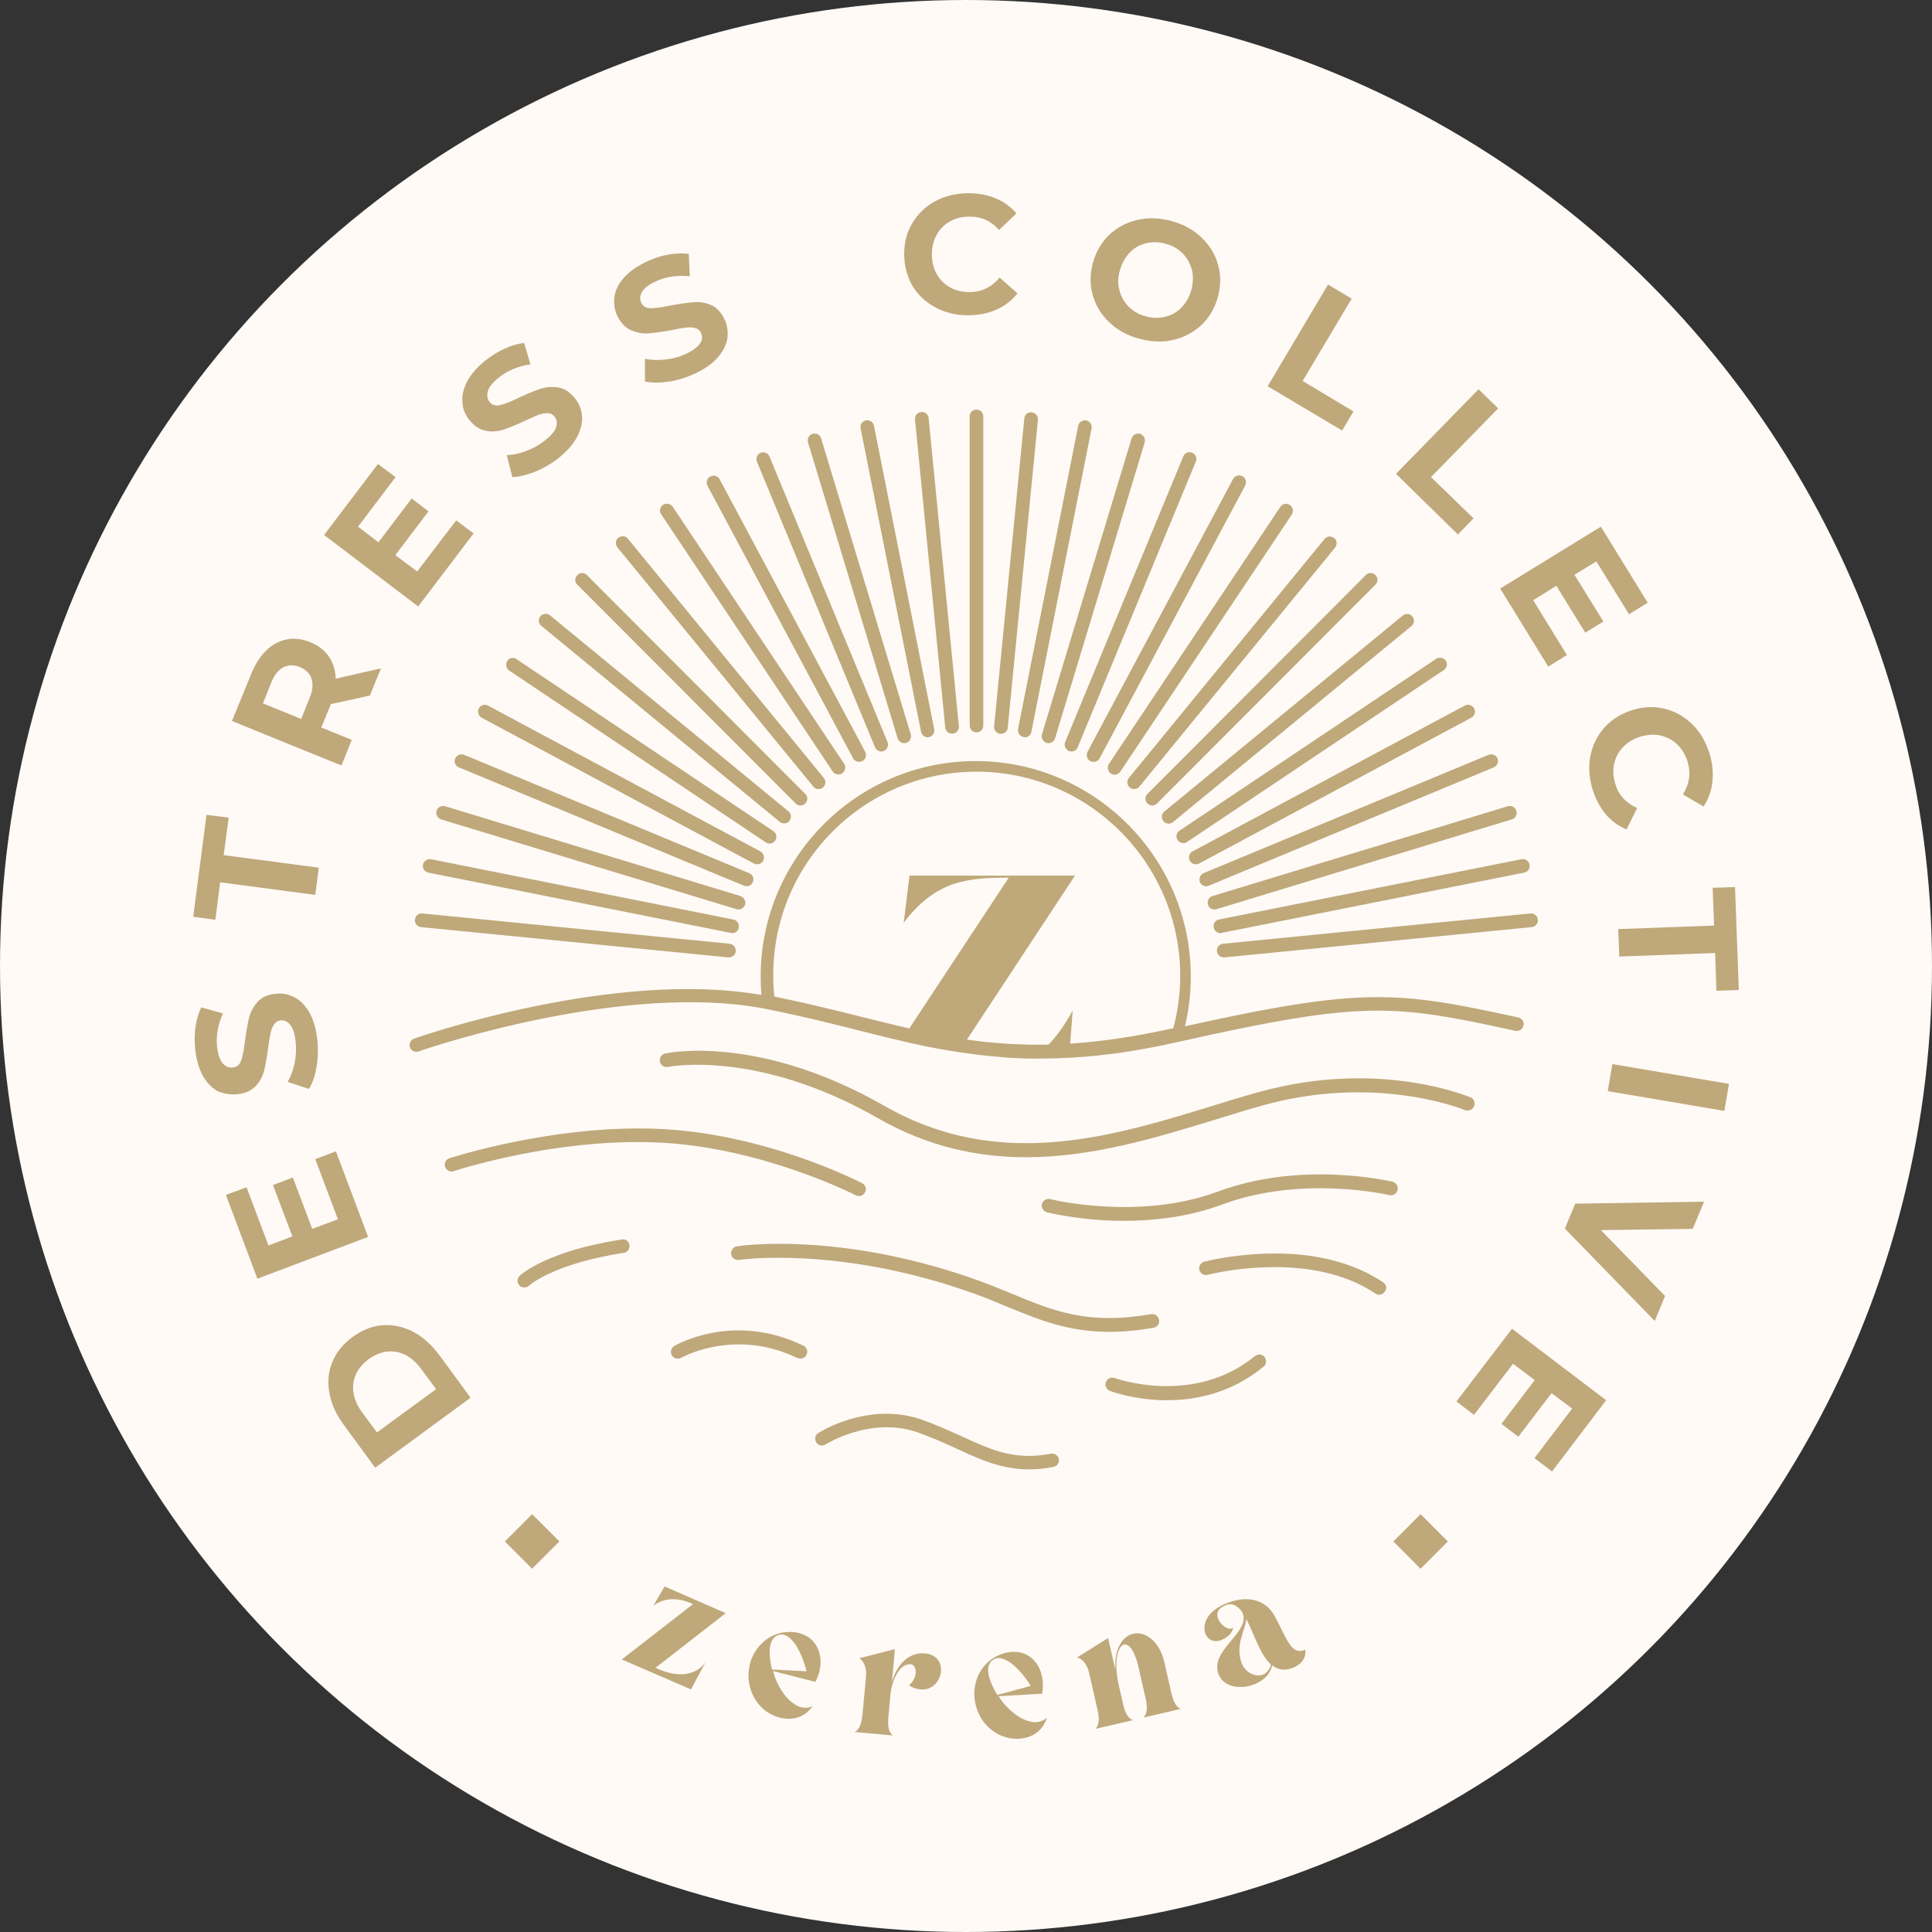
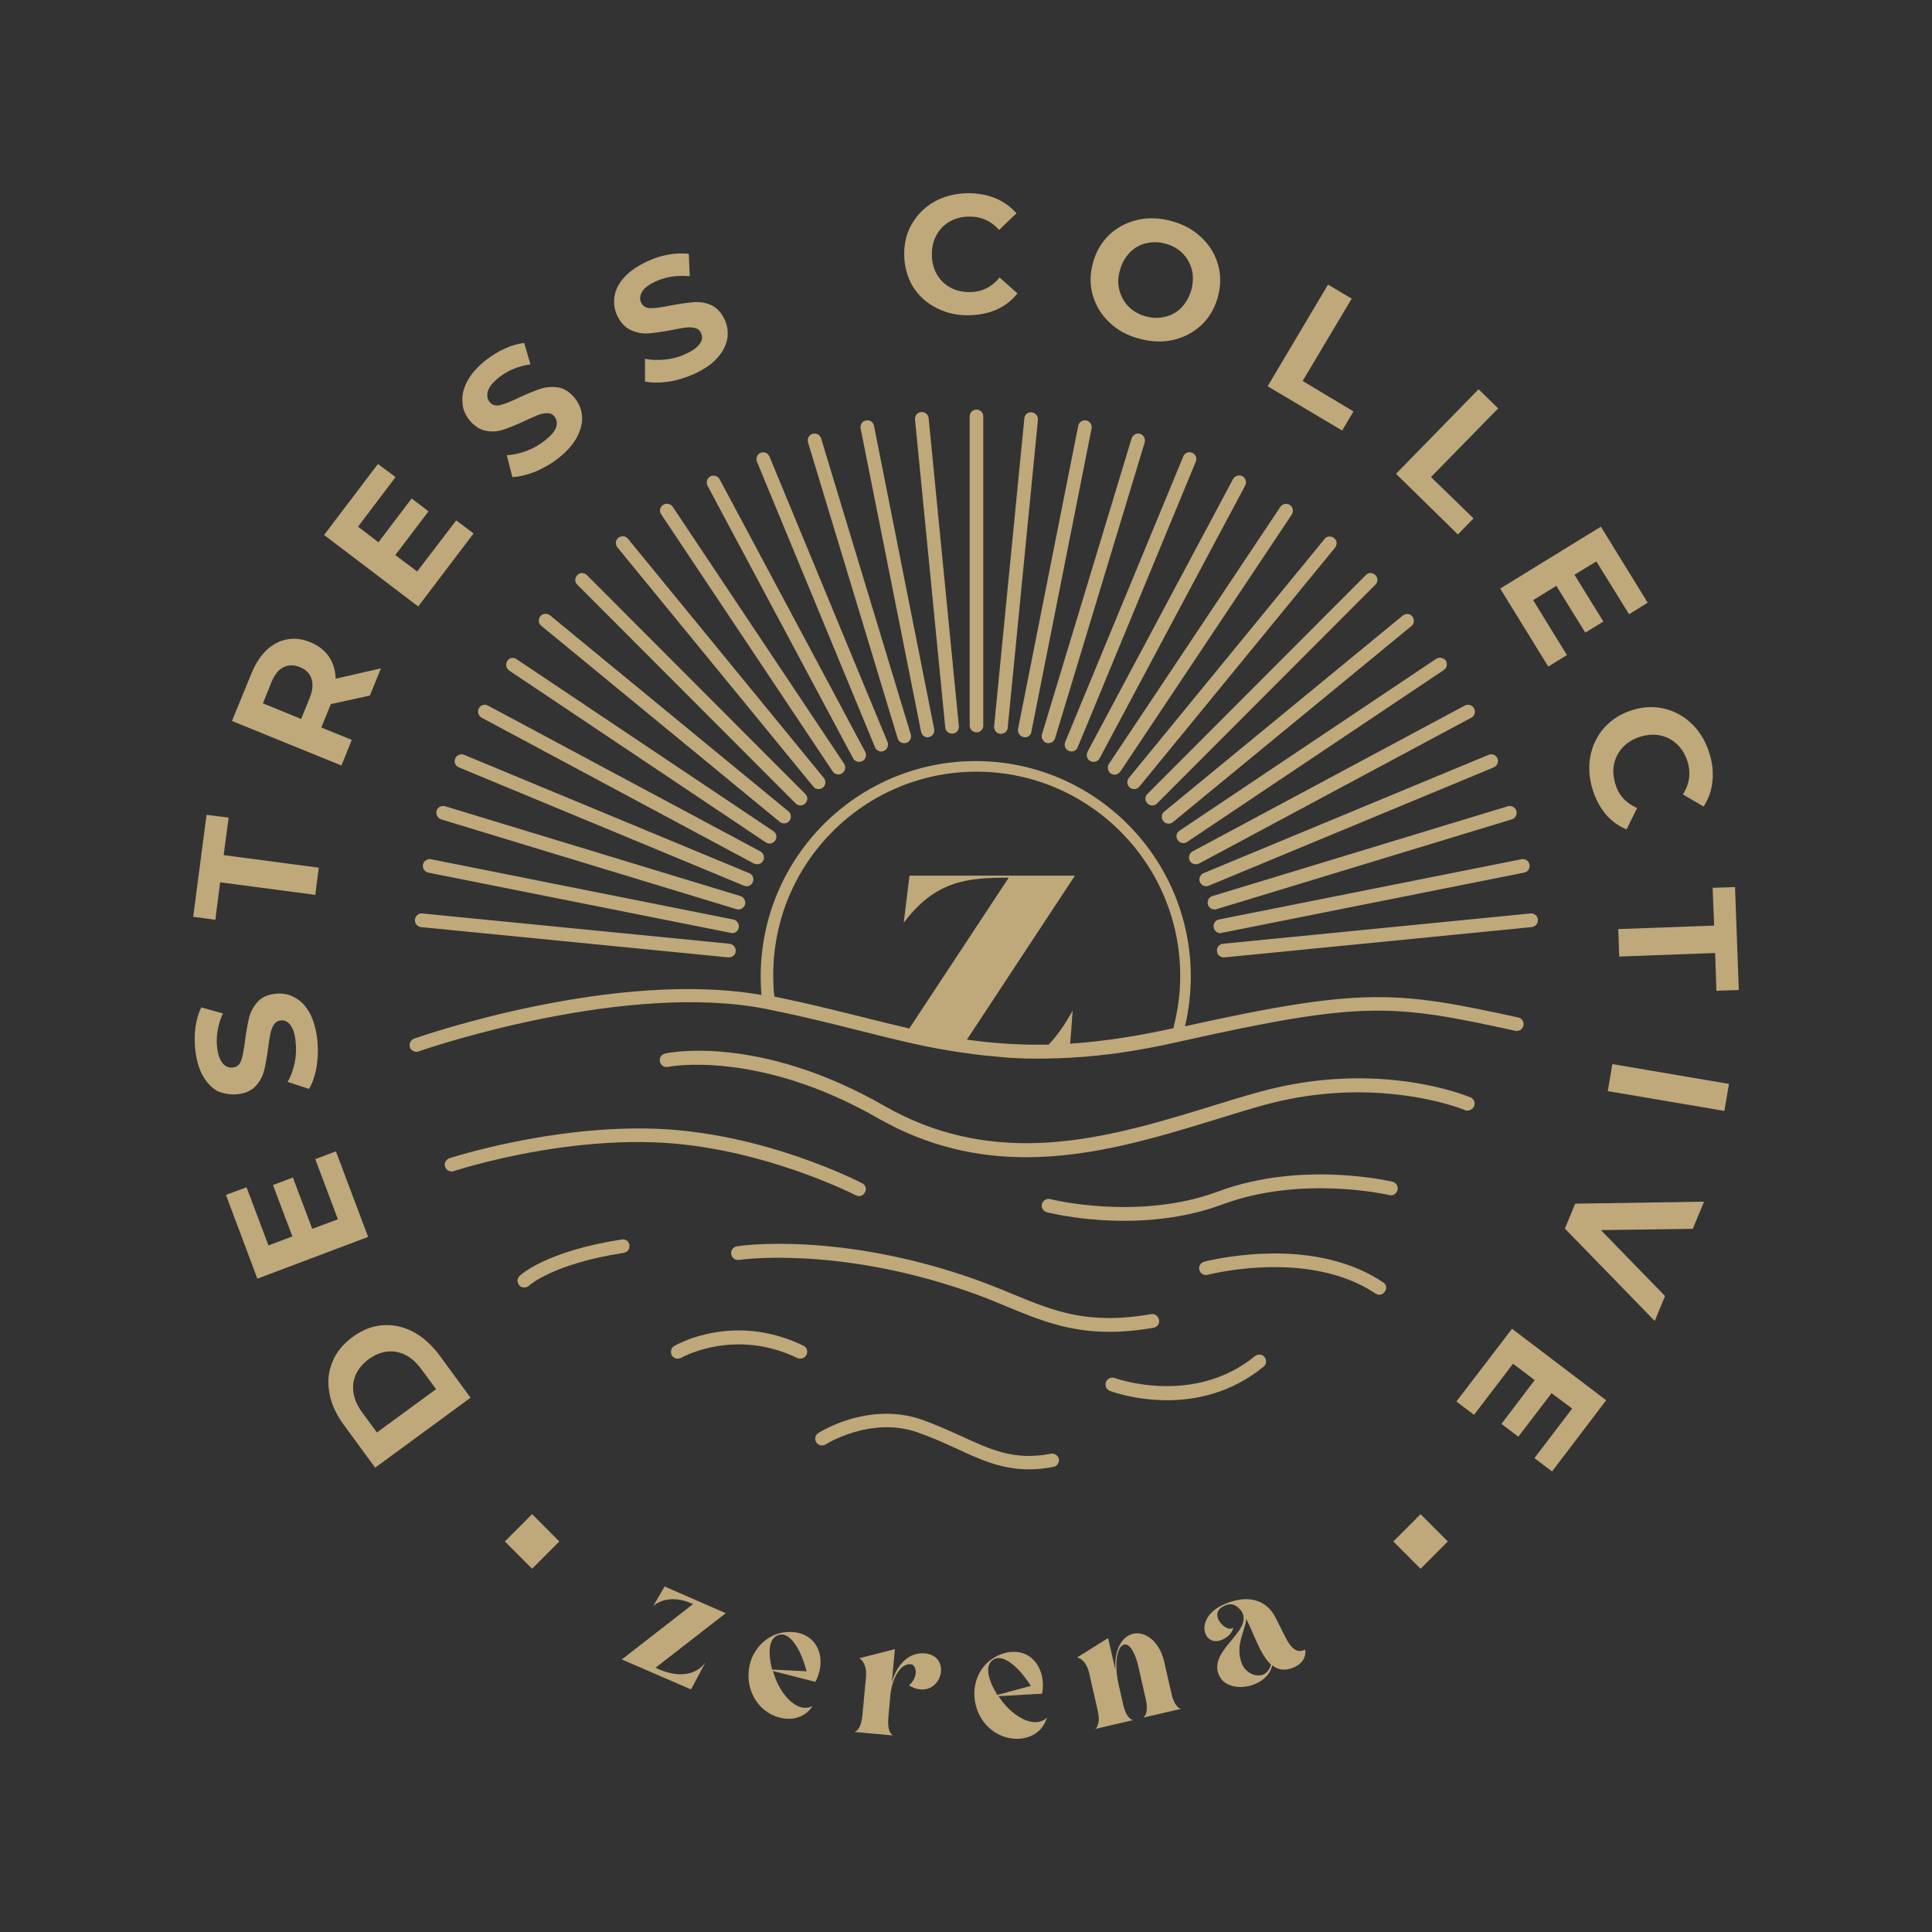
<svg xmlns="http://www.w3.org/2000/svg" width="150px" height="150px" viewBox="0 0 150 150">
  <rect x="0" y="0" width="150" height="150" fill="#333333" stroke="none" />
  <title>Group Copy</title>
  <g id="Home" stroke="none" stroke-width="1" fill="none" fill-rule="evenodd">
    <g id="Group-Copy">
-       <circle id="Oval" fill="#FFFAF6" cx="75" cy="75" r="75" />
      <g id="Group-9" transform="translate(15, 15)" fill="#BFA87A">
        <path d="M95.294,102.561 L97.409,104.68 L95.294,106.8 L93.179,104.68 L95.294,102.561 Z M26.313,102.558 L28.428,104.678 L26.313,106.797 L24.198,104.678 L26.313,102.558 Z M48.656,96.186 C49.347,95.778 52.804,93.916 56.571,95.221 C57.725,95.633 58.702,96.083 59.66,96.514 C61.967,97.572 63.786,98.415 66.582,97.866 C66.855,97.807 67.149,98.003 67.207,98.258 C67.266,98.552 67.09,98.826 66.797,98.885 C66.132,99.022 65.487,99.081 64.9,99.081 C62.75,99.081 61.088,98.317 59.23,97.455 C58.292,97.024 57.334,96.593 56.219,96.201 C52.583,94.947 49.141,97.122 49.102,97.141 C48.868,97.298 48.535,97.239 48.379,96.984 C48.222,96.749 48.281,96.416 48.535,96.26 C48.542,96.255 48.556,96.247 48.576,96.234 Z M82.438,90.284 C82.673,90.108 83.005,90.128 83.181,90.363 C83.357,90.598 83.338,90.931 83.103,91.107 C80.601,93.164 77.844,93.713 75.615,93.713 C73.151,93.713 71.313,93.047 71.176,92.988 C70.903,92.89 70.766,92.577 70.864,92.302 C70.961,92.028 71.274,91.891 71.548,91.989 C71.607,92.008 77.648,94.203 82.438,90.284 Z M37.351,89.501 C37.547,89.383 41.985,86.856 47.382,89.481 C47.636,89.599 47.753,89.932 47.616,90.187 C47.538,90.363 47.343,90.48 47.147,90.48 C47.069,90.48 46.991,90.461 46.912,90.441 C42.658,88.378 38.996,89.877 38.092,90.313 L37.992,90.362 C37.921,90.398 37.883,90.42 37.879,90.422 C37.625,90.559 37.312,90.48 37.156,90.226 C37.019,89.971 37.097,89.658 37.351,89.501 Z M42.22,81.763 C42.533,81.704 49.982,80.646 60.266,84.172 C61.498,84.603 62.574,85.034 63.61,85.465 C66.875,86.817 69.475,87.875 74.363,87.032 C74.657,86.974 74.93,87.17 74.989,87.483 C75.048,87.757 74.852,88.032 74.559,88.09 C73.288,88.306 72.174,88.404 71.137,88.404 C67.95,88.404 65.702,87.483 63.219,86.464 C62.202,86.033 61.146,85.602 59.934,85.191 C49.884,81.743 42.455,82.801 42.376,82.82 C42.083,82.86 41.809,82.664 41.77,82.37 C41.731,82.076 41.927,81.802 42.22,81.763 Z M83.299,82.331 C86.935,82.213 90.064,82.997 92.39,84.564 C92.645,84.721 92.703,85.054 92.508,85.289 C92.41,85.446 92.254,85.524 92.078,85.524 C91.98,85.524 91.882,85.485 91.784,85.426 C86.831,82.105 79.573,83.777 78.825,83.961 L78.772,83.974 L78.772,83.974 L78.763,83.976 C78.489,84.055 78.196,83.878 78.117,83.604 C78.039,83.33 78.215,83.036 78.489,82.958 C78.587,82.938 80.581,82.409 83.299,82.331 Z M33.265,81.234 C33.558,81.175 33.832,81.371 33.871,81.665 C33.91,81.958 33.715,82.233 33.422,82.272 C27.947,83.114 26.089,84.799 26.07,84.819 C25.972,84.917 25.855,84.956 25.718,84.956 C25.562,84.956 25.425,84.917 25.327,84.799 C25.131,84.584 25.131,84.251 25.347,84.055 C25.425,83.976 27.419,82.135 33.265,81.234 Z M79.564,77.511 C86.036,75.102 92.821,76.689 93.114,76.747 C93.407,76.826 93.564,77.1 93.505,77.394 C93.427,77.688 93.153,77.864 92.86,77.786 C92.781,77.766 86.075,76.218 79.916,78.51 C77.277,79.49 74.579,79.784 72.271,79.784 C70.286,79.784 68.604,79.563 67.529,79.375 L67.209,79.317 C66.663,79.214 66.329,79.131 66.269,79.118 C65.995,79.039 65.819,78.746 65.897,78.471 C65.976,78.197 66.269,78.021 66.543,78.099 C66.621,78.119 73.405,79.803 79.564,77.511 Z M19.891,74.925 C19.97,74.906 27.751,72.359 35.846,72.633 C44.273,72.927 51.624,76.708 51.937,76.865 C52.211,77.002 52.309,77.335 52.152,77.57 C52.055,77.766 51.879,77.864 51.683,77.864 C51.605,77.864 51.527,77.844 51.448,77.805 C51.37,77.766 43.999,73.985 35.807,73.691 C30.792,73.505 25.895,74.447 22.967,75.166 L22.543,75.272 C21.249,75.6 20.419,75.863 20.254,75.915 L20.224,75.925 C19.95,76.022 19.657,75.866 19.559,75.591 C19.461,75.317 19.618,75.023 19.891,74.925 Z M36.648,66.795 C36.941,66.717 43.98,65.306 53.677,70.87 C61.552,75.371 69.334,73.767 76.382,71.693 L77.148,71.465 L77.148,71.465 L77.908,71.235 C78.287,71.12 78.663,71.004 79.036,70.89 C80.346,70.478 81.578,70.106 82.79,69.773 C92.019,67.226 98.882,70.087 99.175,70.204 C99.429,70.302 99.566,70.615 99.449,70.89 C99.331,71.144 99.038,71.282 98.764,71.203 C98.755,71.197 98.559,71.113 98.198,70.991 L97.984,70.92 C95.96,70.264 90.196,68.845 83.084,70.811 C81.871,71.144 80.64,71.536 79.349,71.928 C74.755,73.339 69.808,74.847 64.666,74.847 C60.912,74.847 57.06,74.044 53.15,71.81 C43.823,66.462 36.921,67.814 36.863,67.834 C36.569,67.892 36.296,67.716 36.237,67.422 C36.178,67.128 36.354,66.854 36.648,66.795 Z M60.755,44.09 C69.964,44.09 77.453,51.593 77.453,60.82 C77.453,62.133 77.296,63.426 77.003,64.679 C90.885,61.604 93.505,61.956 102.87,63.994 C103.164,64.053 103.34,64.327 103.281,64.621 C103.222,64.915 102.929,65.091 102.655,65.032 C93.133,62.956 90.885,62.662 76.475,65.894 C74.774,66.286 73.19,66.56 71.704,66.776 C71.489,66.795 71.294,66.834 71.079,66.854 L71.079,66.854 L71.04,66.854 C70.922,66.867 70.809,66.88 70.699,66.893 L70.042,66.972 L69.984,66.972 C69.71,66.991 69.436,67.03 69.163,67.05 C68.752,67.07 68.361,67.109 67.97,67.128 C67.657,67.148 67.364,67.148 67.051,67.167 L67.051,67.167 L66.855,67.167 C66.425,67.187 65.995,67.187 65.585,67.187 L65.585,67.187 L64.607,67.187 C64.451,67.167 64.314,67.167 64.177,67.167 L64.177,67.167 L63.864,67.148 C63.708,67.148 63.571,67.128 63.434,67.128 C63.336,67.128 63.258,67.109 63.16,67.109 C63.004,67.089 62.828,67.089 62.671,67.07 C62.632,67.05 62.574,67.05 62.515,67.05 L62.515,67.05 L61.909,66.991 L61.87,66.991 C61.009,66.913 60.188,66.795 59.387,66.678 C58.37,66.521 57.373,66.345 56.376,66.129 C56.121,66.07 55.848,66.012 55.574,65.953 C55.339,65.894 55.124,65.855 54.909,65.796 C53.795,65.541 52.68,65.248 51.546,64.973 C51.507,64.954 51.448,64.954 51.409,64.934 C50.588,64.719 49.728,64.523 48.868,64.307 C47.479,63.974 46.013,63.641 44.449,63.328 C33.694,61.222 18.703,66.208 17.554,66.614 L17.499,66.634 L17.499,66.634 L17.487,66.639 C17.213,66.717 16.92,66.58 16.822,66.306 C16.744,66.031 16.88,65.737 17.154,65.639 C17.799,65.404 32.776,60.252 44.116,62.25 C44.077,61.78 44.058,61.29 44.058,60.82 C44.058,51.593 51.546,44.09 60.755,44.09 Z M60.814,44.913 C52.094,44.913 44.996,52.024 45.035,60.761 C45.035,61.271 45.055,61.8 45.114,62.309 L45.114,62.309 L45.114,62.368 C46.521,62.662 47.851,62.956 49.122,63.269 C49.474,63.347 49.826,63.445 50.178,63.524 L50.178,63.524 L51.84,63.935 C53.11,64.248 54.342,64.562 55.554,64.836 C55.554,64.856 55.574,64.856 55.594,64.856 L55.594,64.856 L63.317,53.141 C60.071,53.141 57.627,53.376 55.163,56.647 L55.163,56.647 L55.613,52.984 L68.459,52.984 L60.071,65.718 C60.54,65.777 61.009,65.835 61.479,65.894 C62.632,66.012 63.844,66.09 65.096,66.11 L65.096,66.11 L66.406,66.11 C67.051,65.444 67.657,64.582 68.283,63.465 L68.283,63.465 L68.087,66.031 C68.908,65.972 69.788,65.894 70.688,65.777 C71.02,65.737 71.372,65.698 71.724,65.639 C73.093,65.444 74.539,65.169 76.084,64.836 C76.104,64.797 76.123,64.758 76.123,64.719 C76.456,63.426 76.632,62.113 76.632,60.761 C76.632,52.024 69.534,44.913 60.814,44.913 Z M17.713,55.918 L17.799,55.922 L41.653,58.273 C41.946,58.313 42.142,58.567 42.122,58.861 C42.103,59.135 41.868,59.331 41.594,59.331 L41.594,59.331 L41.536,59.331 L17.682,56.98 C17.389,56.941 17.193,56.687 17.213,56.393 C17.252,56.099 17.506,55.883 17.799,55.922 Z M103.809,55.922 C104.102,55.883 104.376,56.099 104.395,56.393 C104.435,56.687 104.219,56.941 103.926,56.98 L103.926,56.98 L80.073,59.331 L80.014,59.331 C79.74,59.331 79.506,59.135 79.486,58.861 C79.447,58.567 79.662,58.293 79.955,58.273 L79.955,58.273 Z M103.125,51.71 C103.418,51.652 103.692,51.828 103.75,52.122 C103.809,52.416 103.633,52.69 103.34,52.749 L103.34,52.749 L79.838,57.431 C79.818,57.451 79.779,57.451 79.74,57.451 C79.506,57.451 79.291,57.274 79.232,57.02 C79.173,56.726 79.349,56.451 79.623,56.393 L79.623,56.393 Z M18.373,51.7 L18.464,51.71 L41.946,56.393 C42.22,56.451 42.415,56.726 42.357,57.02 C42.318,57.274 42.103,57.451 41.848,57.451 C41.829,57.451 41.79,57.431 41.751,57.431 L41.751,57.431 L18.249,52.749 C17.975,52.69 17.78,52.416 17.839,52.122 C17.897,51.848 18.19,51.652 18.464,51.71 Z M102.069,47.596 C102.342,47.518 102.636,47.675 102.733,47.949 C102.812,48.243 102.655,48.537 102.382,48.615 L102.382,48.615 L79.447,55.589 C79.388,55.609 79.349,55.609 79.291,55.609 C79.056,55.609 78.86,55.472 78.782,55.237 C78.704,54.943 78.86,54.649 79.134,54.571 L79.134,54.571 Z M18.894,47.949 C18.973,47.675 19.266,47.518 19.559,47.596 L19.559,47.596 L42.494,54.571 C42.767,54.669 42.924,54.963 42.846,55.237 C42.767,55.452 42.572,55.609 42.337,55.609 C42.279,55.609 42.239,55.609 42.181,55.589 L42.181,55.589 L19.246,48.615 C18.973,48.517 18.816,48.223 18.894,47.949 Z M20.341,43.894 C20.459,43.62 20.752,43.502 21.026,43.6 L21.026,43.6 L43.158,52.788 C43.432,52.886 43.569,53.199 43.452,53.474 C43.373,53.689 43.178,53.807 42.963,53.807 C42.904,53.807 42.826,53.787 42.767,53.768 L42.767,53.768 L20.634,44.58 C20.361,44.482 20.224,44.168 20.341,43.894 Z M100.583,43.6 C100.856,43.502 101.169,43.62 101.267,43.894 C101.365,44.149 101.248,44.462 100.974,44.58 L100.974,44.58 L78.841,53.768 C78.782,53.787 78.704,53.807 78.645,53.807 C78.43,53.807 78.235,53.67 78.157,53.474 C78.059,53.219 78.176,52.906 78.45,52.788 L78.45,52.788 Z M98.725,39.78 C98.979,39.643 99.292,39.741 99.449,39.995 C99.586,40.27 99.488,40.583 99.234,40.72 L99.234,40.72 L78.098,52.044 C78.02,52.083 77.922,52.102 77.844,52.102 C77.648,52.102 77.472,52.004 77.374,51.828 C77.238,51.554 77.335,51.24 77.59,51.103 L77.59,51.103 Z M22.179,39.995 C22.316,39.741 22.629,39.643 22.883,39.78 L22.883,39.78 L44.038,51.103 C44.292,51.24 44.39,51.573 44.253,51.828 C44.156,52.004 43.98,52.102 43.784,52.102 C43.686,52.102 43.608,52.083 43.53,52.044 L43.53,52.044 L22.394,40.72 C22.14,40.583 22.042,40.25 22.179,39.995 Z M24.388,36.312 C24.545,36.058 24.877,35.999 25.131,36.195 L25.131,36.195 L45.055,49.536 C45.29,49.693 45.348,50.026 45.192,50.261 C45.075,50.418 44.918,50.496 44.742,50.496 C44.644,50.496 44.547,50.457 44.449,50.398 L44.449,50.398 L24.525,37.057 C24.291,36.88 24.232,36.547 24.388,36.312 Z M96.496,36.156 C96.731,35.999 97.063,36.058 97.239,36.273 C97.415,36.528 97.337,36.861 97.102,37.018 L97.102,37.018 L77.179,50.359 C77.081,50.437 76.983,50.457 76.886,50.457 C76.71,50.457 76.534,50.378 76.436,50.222 C76.26,49.987 76.338,49.653 76.573,49.497 L76.573,49.497 Z M93.916,32.786 C94.15,32.61 94.483,32.629 94.658,32.864 C94.834,33.08 94.815,33.432 94.58,33.609 L94.58,33.609 L76.065,48.831 C75.967,48.909 75.849,48.948 75.732,48.948 C75.576,48.948 75.419,48.889 75.322,48.752 C75.146,48.517 75.165,48.184 75.4,48.008 L75.4,48.008 Z M26.95,32.845 C27.126,32.629 27.458,32.59 27.693,32.766 L27.693,32.766 L46.209,47.988 C46.443,48.165 46.463,48.498 46.287,48.733 C46.189,48.87 46.033,48.929 45.876,48.929 C45.759,48.929 45.642,48.889 45.544,48.811 L45.544,48.811 L27.028,33.589 C26.793,33.413 26.774,33.08 26.95,32.845 Z M91.041,29.651 C91.237,29.436 91.569,29.436 91.784,29.651 C91.999,29.847 91.999,30.18 91.784,30.396 L91.784,30.396 L74.833,47.381 C74.735,47.479 74.598,47.538 74.461,47.538 C74.324,47.538 74.188,47.479 74.09,47.381 C73.875,47.165 73.875,46.832 74.09,46.637 L74.09,46.637 Z M29.824,29.651 C30.019,29.436 30.352,29.436 30.567,29.651 L30.567,29.651 L47.519,46.637 C47.734,46.832 47.734,47.165 47.519,47.381 C47.421,47.479 47.284,47.538 47.147,47.538 C47.01,47.538 46.873,47.479 46.776,47.381 L46.776,47.381 L29.824,30.396 C29.609,30.2 29.609,29.867 29.824,29.651 Z M87.835,26.85 C88.011,26.615 88.343,26.595 88.578,26.772 C88.812,26.948 88.832,27.281 88.656,27.516 L88.656,27.516 L73.464,46.068 C73.366,46.206 73.21,46.264 73.053,46.264 C72.936,46.264 72.819,46.225 72.721,46.147 C72.486,45.951 72.467,45.618 72.643,45.402 L72.643,45.402 Z M33.011,26.752 C33.246,26.576 33.578,26.595 33.754,26.83 L33.754,26.83 L48.965,45.402 C49.141,45.618 49.122,45.97 48.887,46.147 C48.789,46.225 48.672,46.264 48.555,46.264 C48.398,46.264 48.242,46.206 48.144,46.068 L48.144,46.068 L32.933,27.496 C32.757,27.281 32.776,26.928 33.011,26.752 Z M84.413,24.342 C84.57,24.107 84.902,24.049 85.137,24.205 C85.391,24.362 85.449,24.695 85.293,24.95 L85.293,24.95 L71.978,44.913 C71.861,45.069 71.704,45.148 71.528,45.148 C71.431,45.148 71.333,45.108 71.235,45.05 C71.001,44.873 70.942,44.54 71.098,44.305 L71.098,44.305 Z M36.472,24.205 C36.706,24.029 37.039,24.107 37.215,24.323 L37.215,24.323 L50.53,44.286 C50.706,44.54 50.627,44.873 50.393,45.03 C50.295,45.108 50.197,45.128 50.099,45.128 C49.923,45.128 49.747,45.05 49.65,44.893 L49.65,44.893 L36.335,24.93 C36.159,24.695 36.237,24.362 36.472,24.205 Z M80.737,22.187 C80.874,21.933 81.207,21.835 81.461,21.972 C81.715,22.109 81.813,22.442 81.676,22.697 L81.676,22.697 L70.375,43.874 C70.277,44.051 70.101,44.149 69.906,44.149 C69.808,44.149 69.73,44.129 69.651,44.09 C69.397,43.953 69.299,43.639 69.436,43.365 L69.436,43.365 Z M40.147,21.992 C40.421,21.854 40.734,21.952 40.871,22.207 L40.871,22.207 L52.172,43.365 C52.309,43.639 52.211,43.953 51.957,44.09 C51.879,44.129 51.781,44.149 51.703,44.149 C51.507,44.149 51.331,44.051 51.233,43.874 L51.233,43.874 L39.932,22.716 C39.795,22.442 39.893,22.129 40.147,21.992 Z M44.058,20.15 C44.332,20.052 44.625,20.17 44.742,20.444 L44.742,20.444 L53.912,42.62 C54.01,42.875 53.892,43.189 53.619,43.306 C53.56,43.326 53.482,43.345 53.423,43.345 C53.208,43.345 53.013,43.208 52.934,43.012 L52.934,43.012 L43.765,20.836 C43.667,20.581 43.784,20.268 44.058,20.15 Z M76.866,20.444 C76.964,20.17 77.277,20.032 77.55,20.15 C77.824,20.248 77.961,20.561 77.844,20.836 L77.844,20.836 L68.674,43.012 C68.596,43.228 68.4,43.345 68.185,43.345 C68.126,43.345 68.048,43.326 67.99,43.306 C67.716,43.189 67.598,42.875 67.696,42.62 L67.696,42.62 Z M72.858,19.033 C72.956,18.759 73.249,18.602 73.523,18.681 C73.796,18.779 73.953,19.073 73.875,19.347 L73.875,19.347 L66.914,42.327 C66.836,42.542 66.64,42.699 66.406,42.699 C66.347,42.699 66.308,42.699 66.249,42.679 C65.976,42.581 65.819,42.287 65.897,42.013 L65.897,42.013 Z M48.086,18.681 C48.379,18.602 48.672,18.759 48.75,19.033 L48.75,19.033 L55.711,42.013 C55.789,42.307 55.633,42.601 55.359,42.679 C55.3,42.699 55.261,42.699 55.202,42.699 C54.968,42.699 54.772,42.562 54.694,42.327 L54.694,42.327 L47.734,19.347 C47.655,19.053 47.812,18.759 48.086,18.681 Z M69.242,17.632 L69.339,17.642 C69.612,17.701 69.808,17.975 69.749,18.269 L69.749,18.269 L65.076,41.817 C65.037,42.072 64.822,42.248 64.568,42.248 C64.548,42.248 64.509,42.229 64.47,42.229 C64.177,42.17 64.001,41.896 64.04,41.602 L64.04,41.602 L68.713,18.054 C68.772,17.78 69.045,17.584 69.339,17.642 Z M52.231,17.642 C52.524,17.584 52.798,17.76 52.856,18.054 L52.856,18.054 L57.529,41.602 C57.588,41.896 57.412,42.17 57.119,42.229 C57.099,42.248 57.06,42.248 57.021,42.248 C56.786,42.248 56.571,42.072 56.512,41.817 L56.512,41.817 L51.82,18.269 C51.761,17.975 51.937,17.701 52.231,17.642 Z M65.023,17.011 L65.115,17.015 C65.409,17.055 65.604,17.309 65.585,17.603 L65.585,17.603 L63.238,41.504 C63.219,41.778 62.984,41.974 62.71,41.974 L62.71,41.974 L62.652,41.974 C62.359,41.935 62.163,41.68 62.183,41.386 L62.183,41.386 L64.529,17.486 C64.548,17.192 64.803,16.976 65.115,17.015 Z M56.512,16.996 C56.806,16.957 57.079,17.172 57.099,17.466 L57.099,17.466 L59.445,41.367 C59.484,41.661 59.269,41.935 58.976,41.954 L58.976,41.954 L58.917,41.954 C58.644,41.954 58.409,41.758 58.389,41.484 L58.389,41.484 L56.043,17.584 C56.004,17.29 56.219,17.015 56.512,16.996 Z M60.814,16.8 C61.107,16.8 61.342,17.035 61.342,17.329 L61.342,17.329 L61.342,41.347 C61.342,41.621 61.107,41.876 60.814,41.856 C60.521,41.856 60.286,41.621 60.286,41.327 L60.286,41.327 L60.286,17.329 C60.286,17.035 60.521,16.8 60.814,16.8 Z" id="Details" />
        <path d="M63.547,113.254 C65.305,113.137 66.224,114.798 65.911,116.498 L65.911,116.498 L62.531,116.693 C63.429,118.139 65.266,119.331 66.282,118.354 C66.048,119.136 65.403,119.917 64.113,119.995 C62.335,120.093 60.772,118.647 60.655,116.732 C60.576,115.697 61.006,114.485 62.022,113.801 C62.491,113.469 63.078,113.274 63.547,113.254 Z M54.48,113.039 L54.245,115.599 C54.558,114.485 55.398,113.234 56.825,113.371 C58.798,113.567 58.212,116.322 56.473,116.166 C56.082,116.126 55.906,116.048 55.574,115.853 C56.336,115.189 56.16,114.251 55.711,114.211 C54.851,114.133 54.245,115.423 54.128,116.615 L54.128,116.615 L53.972,118.334 C53.874,119.39 54.187,119.663 54.343,119.741 L54.343,119.741 L51.334,119.468 C51.51,119.409 51.861,119.194 51.959,118.159 L51.959,118.159 L52.233,115.208 C52.311,114.466 52.057,114.075 51.881,113.879 L51.881,113.879 L51.724,113.743 L54.48,113.039 Z M72.965,111.847 C73.942,111.613 75.037,112.472 75.388,114.016 L75.388,114.016 L75.955,116.498 C76.17,117.455 76.58,117.69 76.717,117.67 L76.717,117.67 L73.766,118.354 C73.903,118.256 74.177,117.865 73.962,116.947 L73.962,116.947 L73.395,114.446 C73.239,113.723 72.829,112.551 72.262,112.687 C71.773,112.805 71.461,114.036 71.851,115.794 L71.851,115.794 L72.203,117.338 C72.418,118.295 72.809,118.53 72.985,118.549 L72.985,118.549 L70.034,119.233 C70.171,119.136 70.445,118.764 70.23,117.826 L70.23,117.826 L69.565,114.915 C69.409,114.211 69.077,113.899 68.842,113.762 L68.842,113.762 L68.627,113.684 L71.031,112.179 L71.597,114.641 C71.5,113.059 72.125,112.043 72.965,111.847 Z M45.432,111.828 C45.96,111.671 46.585,111.671 47.035,111.789 C48.735,112.238 49.106,114.094 48.305,115.579 L48.305,115.579 L45.022,114.739 C45.432,116.38 46.839,118.1 48.09,117.455 C47.64,118.139 46.781,118.667 45.53,118.354 C43.791,117.905 42.755,116.048 43.224,114.192 C43.478,113.176 44.26,112.179 45.432,111.828 Z M65.032,115.892 C64.133,114.465 62.863,113.313 62.081,113.879 C61.319,114.426 61.925,115.775 62.433,116.595 L62.433,116.595 Z M36.6,108.174 L39.375,109.385 L41.348,110.245 L35.896,114.485 C37.733,115.364 38.828,114.915 39.355,114.505 C39.551,114.348 39.668,114.192 39.766,114.075 L39.766,114.075 L38.652,116.165 L33.278,113.84 L38.808,109.541 C37.264,108.818 36.248,109.307 35.877,109.561 L35.877,109.561 L35.721,109.678 L36.6,108.174 Z M80.078,109.541 C81.602,108.877 83.283,108.975 84.084,110.694 C84.905,112.238 85.276,113.567 86.331,113.078 C86.39,113.313 86.39,114.055 85.432,114.466 C84.748,114.759 84.201,114.641 83.771,114.29 C83.439,116.048 80.313,116.654 79.629,115.032 C78.808,113.098 82.306,111.671 81.407,110.108 C81.016,109.6 80.567,109.366 79.941,109.737 C78.769,110.382 80.313,111.847 80.743,111.359 C80.743,111.359 80.723,111.945 79.863,112.316 C78.437,112.941 77.636,110.577 80.078,109.541 Z M81.759,110.694 C81.72,111.554 80.821,112.766 81.446,114.231 C81.7,114.798 82.443,115.286 83.127,114.993 C83.322,114.895 83.615,114.583 83.674,114.231 C82.833,113.469 82.345,111.808 81.759,110.694 Z M47.621,114.759 C47.211,113.137 46.351,111.632 45.432,111.945 C44.533,112.238 44.709,113.703 44.944,114.622 L44.944,114.622 Z M102.394,88.165 L109.702,93.714 L105.501,99.244 L104.133,98.208 L107.064,94.359 L105.462,93.167 L102.882,96.547 L101.573,95.551 L104.152,92.151 L102.472,90.881 L99.443,94.847 L98.075,93.812 L102.394,88.165 Z M14.695,87.891 C15.496,87.832 16.277,87.989 17.04,88.38 C17.802,88.77 18.466,89.376 19.072,90.158 L19.072,90.158 L21.534,93.519 L14.128,98.951 L11.666,95.59 C11.08,94.789 10.708,93.968 10.572,93.128 C10.415,92.288 10.493,91.486 10.806,90.744 C11.099,90.001 11.627,89.357 12.369,88.809 C13.112,88.262 13.894,87.95 14.695,87.891 Z M15.789,89.962 C15.046,89.826 14.323,90.021 13.62,90.529 C12.916,91.057 12.526,91.682 12.428,92.424 C12.35,93.167 12.565,93.909 13.112,94.652 L13.112,94.652 L14.265,96.215 L18.857,92.854 L17.704,91.291 C17.157,90.549 16.532,90.099 15.789,89.962 Z M117.303,78.297 L116.424,80.407 L109.292,80.505 L114.275,85.624 L113.473,87.559 L106.497,80.388 L107.298,78.453 L117.303,78.297 Z M11.08,74.389 L13.581,81.033 L4.983,84.276 L2.54,77.769 L4.143,77.183 L5.843,81.697 L7.699,80.993 L6.194,77.007 L7.738,76.421 L9.243,80.407 L11.236,79.665 L9.477,74.995 L11.08,74.389 Z M110.183,67.614 L119.237,69.152 L118.881,71.252 L109.826,69.713 L110.183,67.614 Z M6.39,62.157 C6.898,62.098 7.386,62.176 7.855,62.43 C8.324,62.665 8.715,63.075 9.028,63.622 C9.34,64.189 9.536,64.873 9.634,65.713 C9.712,66.436 9.692,67.14 9.575,67.843 C9.458,68.527 9.262,69.094 8.989,69.543 L8.989,69.543 L7.328,68.996 C7.582,68.586 7.758,68.097 7.875,67.53 C7.992,66.983 8.012,66.436 7.953,65.889 C7.894,65.283 7.758,64.853 7.543,64.58 C7.328,64.306 7.074,64.189 6.781,64.228 C6.566,64.248 6.39,64.365 6.273,64.541 C6.155,64.717 6.058,64.951 5.999,65.225 C5.94,65.498 5.882,65.869 5.823,66.338 C5.725,67.042 5.628,67.628 5.511,68.097 C5.393,68.566 5.178,68.976 4.846,69.328 C4.514,69.68 4.045,69.895 3.439,69.953 C2.912,70.012 2.404,69.914 1.935,69.738 C1.466,69.484 1.075,69.094 0.762,68.546 C0.449,67.999 0.254,67.315 0.156,66.475 C0.098,65.889 0.098,65.303 0.176,64.736 C0.254,64.169 0.41,63.661 0.625,63.212 L0.625,63.212 L2.306,63.681 C1.915,64.56 1.759,65.44 1.856,66.28 C1.915,66.866 2.071,67.296 2.286,67.55 C2.501,67.804 2.775,67.921 3.087,67.882 C3.4,67.843 3.615,67.667 3.732,67.315 C3.85,66.964 3.947,66.456 4.025,65.772 C4.123,65.068 4.221,64.482 4.338,64.013 C4.455,63.544 4.69,63.134 5.002,62.782 C5.315,62.43 5.784,62.215 6.39,62.157 Z M119.707,53.872 L120,61.864 L118.261,61.922 L118.163,58.991 L110.718,59.265 L110.64,57.135 L118.085,56.861 L117.968,53.93 L119.707,53.872 Z M1.036,48.264 L2.755,48.479 L2.364,51.39 L9.751,52.367 L9.477,54.478 L2.091,53.501 L1.72,56.412 L0,56.178 L1.036,48.264 Z M111.773,40.116 C112.633,39.862 113.473,39.823 114.294,40.038 C115.115,40.252 115.818,40.663 116.424,41.269 C117.03,41.874 117.46,42.636 117.733,43.535 C117.968,44.297 118.026,45.02 117.948,45.724 C117.87,46.427 117.636,47.052 117.264,47.619 L117.264,47.619 L115.662,46.681 C116.17,45.88 116.287,45.04 116.033,44.16 C115.857,43.613 115.603,43.164 115.232,42.812 C114.88,42.46 114.45,42.226 113.942,42.109 C113.454,41.992 112.926,42.031 112.379,42.187 C111.832,42.363 111.383,42.617 111.031,42.988 C110.679,43.34 110.445,43.77 110.327,44.278 C110.21,44.766 110.249,45.294 110.405,45.841 C110.66,46.72 111.226,47.345 112.106,47.736 L112.106,47.736 L111.285,49.397 C110.64,49.124 110.093,48.733 109.643,48.186 C109.194,47.639 108.862,46.994 108.627,46.232 C108.373,45.333 108.315,44.473 108.49,43.633 C108.666,42.793 109.038,42.07 109.604,41.444 C110.191,40.819 110.894,40.389 111.773,40.116 Z M7.269,34.644 C7.855,34.527 8.461,34.605 9.086,34.859 C9.712,35.113 10.2,35.485 10.532,35.973 C10.865,36.462 11.041,37.028 11.06,37.693 L11.06,37.693 L14.577,36.892 L13.718,39.002 L10.689,39.666 L10.65,39.764 L9.946,41.483 L12.311,42.441 L11.51,44.434 L3.009,40.975 L4.514,37.302 C4.827,36.54 5.217,35.934 5.686,35.485 C6.155,35.035 6.683,34.762 7.269,34.644 Z M8.285,36.794 C7.797,36.598 7.367,36.618 6.996,36.813 C6.605,37.009 6.292,37.419 6.058,38.005 L6.058,38.005 L5.413,39.608 L8.383,40.819 L9.028,39.217 C9.282,38.631 9.321,38.142 9.184,37.693 C9.047,37.282 8.754,36.989 8.285,36.794 Z M109.292,25.891 L112.926,31.792 L111.48,32.69 L108.94,28.587 L107.24,29.623 L109.487,33.257 L108.08,34.117 L105.833,30.482 L104.035,31.596 L106.654,35.856 L105.208,36.755 L101.475,30.697 L109.292,25.891 Z M14.343,21.025 L15.711,22.041 L12.799,25.891 L14.382,27.102 L16.961,23.702 L18.271,24.699 L15.691,28.099 L17.391,29.369 L20.42,25.402 L21.768,26.418 L17.469,32.085 L10.161,26.535 L14.343,21.025 Z M99.795,15.222 L101.319,16.707 L96.102,22.041 L99.404,25.246 L98.192,26.496 L93.385,21.787 L99.795,15.222 Z M25.696,11.626 L26.185,13.287 C25.227,13.424 24.406,13.776 23.742,14.303 C23.273,14.675 22.98,15.026 22.882,15.358 C22.785,15.691 22.824,15.964 23.019,16.218 C23.214,16.453 23.488,16.531 23.84,16.453 C24.191,16.355 24.68,16.179 25.305,15.867 C25.97,15.554 26.517,15.339 26.966,15.183 C27.416,15.046 27.885,15.007 28.354,15.085 C28.842,15.163 29.253,15.456 29.643,15.925 C29.956,16.335 30.151,16.785 30.191,17.312 C30.23,17.821 30.093,18.368 29.8,18.934 C29.507,19.481 29.038,20.029 28.373,20.556 C27.807,21.006 27.181,21.357 26.536,21.631 C25.872,21.885 25.286,22.022 24.778,22.041 L24.778,22.041 L24.348,20.341 C24.836,20.322 25.344,20.204 25.872,20.009 C26.4,19.814 26.869,19.54 27.298,19.208 C27.767,18.837 28.08,18.485 28.178,18.172 C28.276,17.86 28.236,17.586 28.061,17.352 C27.924,17.176 27.728,17.078 27.513,17.078 C27.298,17.078 27.044,17.117 26.79,17.215 C26.536,17.312 26.204,17.469 25.774,17.664 C25.11,17.977 24.563,18.192 24.113,18.348 C23.664,18.504 23.195,18.543 22.726,18.446 C22.257,18.368 21.827,18.075 21.436,17.606 C21.104,17.176 20.909,16.707 20.909,16.218 C20.85,15.691 20.987,15.163 21.28,14.596 C21.573,14.049 22.042,13.502 22.706,12.975 C23.156,12.623 23.644,12.31 24.172,12.076 C24.7,11.822 25.208,11.685 25.696,11.626 L25.696,11.626 Z M88.109,7.093 L89.946,8.187 L86.136,14.577 L90.083,16.941 L89.204,18.426 L83.42,14.987 L88.109,7.093 Z M36.893,4.768 C37.46,4.67 37.987,4.651 38.476,4.709 L38.476,4.709 L38.554,6.448 C37.577,6.351 36.698,6.487 35.936,6.839 C35.408,7.074 35.037,7.347 34.861,7.64 C34.685,7.933 34.646,8.207 34.783,8.5 C34.919,8.773 35.154,8.93 35.525,8.93 C35.896,8.93 36.404,8.852 37.088,8.715 C37.811,8.578 38.398,8.5 38.867,8.461 C39.336,8.422 39.805,8.5 40.234,8.695 C40.664,8.891 41.016,9.282 41.27,9.829 C41.485,10.298 41.544,10.806 41.466,11.314 C41.368,11.822 41.114,12.33 40.684,12.799 C40.274,13.268 39.668,13.678 38.906,14.03 C38.241,14.323 37.577,14.538 36.873,14.636 C36.19,14.733 35.584,14.733 35.076,14.616 L35.076,14.616 L35.076,12.857 C35.545,12.955 36.072,12.975 36.639,12.916 C37.206,12.857 37.733,12.721 38.222,12.486 C38.788,12.232 39.14,11.959 39.336,11.685 C39.531,11.411 39.551,11.138 39.433,10.864 C39.355,10.669 39.199,10.532 38.984,10.473 C38.769,10.415 38.515,10.395 38.241,10.434 C37.948,10.473 37.577,10.532 37.128,10.63 C36.404,10.767 35.818,10.845 35.349,10.884 C34.88,10.923 34.431,10.825 33.981,10.63 C33.532,10.434 33.18,10.044 32.926,9.516 C32.692,9.028 32.633,8.519 32.711,8.011 C32.789,7.484 33.043,6.995 33.473,6.526 C33.903,6.057 34.489,5.647 35.252,5.295 C35.779,5.041 36.326,4.865 36.893,4.768 Z M73.317,2.071 C74.177,1.876 75.056,1.915 75.975,2.169 C76.893,2.423 77.655,2.833 78.28,3.439 C78.906,4.025 79.336,4.729 79.57,5.549 C79.805,6.37 79.785,7.21 79.551,8.07 C79.316,8.93 78.886,9.653 78.28,10.239 C77.655,10.806 76.932,11.196 76.092,11.392 C75.252,11.587 74.372,11.548 73.454,11.294 C72.535,11.06 71.754,10.63 71.128,10.024 C70.503,9.438 70.073,8.734 69.839,7.914 C69.604,7.093 69.624,6.253 69.858,5.393 C70.093,4.533 70.523,3.81 71.128,3.224 C71.734,2.657 72.477,2.267 73.317,2.071 Z M75.506,3.928 C74.978,3.771 74.47,3.771 73.981,3.888 C73.493,4.006 73.063,4.24 72.711,4.611 C72.36,4.983 72.106,5.432 71.949,5.979 C71.793,6.526 71.773,7.034 71.91,7.542 C72.047,8.031 72.281,8.461 72.633,8.813 C72.985,9.164 73.415,9.418 73.942,9.555 C74.47,9.711 74.978,9.711 75.467,9.594 C75.955,9.477 76.385,9.242 76.737,8.871 C77.088,8.5 77.342,8.05 77.499,7.503 C77.636,6.956 77.655,6.429 77.538,5.94 C77.401,5.452 77.167,5.022 76.815,4.67 C76.463,4.318 76.033,4.064 75.506,3.928 Z M60.107,0 C60.909,0 61.632,0.117 62.277,0.391 C62.921,0.645 63.468,1.055 63.918,1.563 L63.918,1.563 L62.57,2.853 C61.944,2.149 61.163,1.798 60.244,1.817 C59.658,1.817 59.17,1.954 58.72,2.208 C58.29,2.462 57.938,2.814 57.704,3.263 C57.45,3.713 57.352,4.221 57.352,4.787 C57.352,5.374 57.489,5.862 57.743,6.311 C57.997,6.741 58.349,7.093 58.798,7.328 C59.248,7.582 59.756,7.679 60.322,7.679 C61.241,7.66 62.003,7.288 62.609,6.546 L62.609,6.546 L63.996,7.777 C63.566,8.324 63.039,8.734 62.394,9.027 C61.749,9.321 61.045,9.457 60.244,9.477 C59.306,9.496 58.466,9.301 57.704,8.91 C56.942,8.519 56.336,7.972 55.887,7.269 C55.457,6.546 55.222,5.745 55.203,4.826 C55.183,3.908 55.379,3.087 55.809,2.364 C56.238,1.641 56.825,1.055 57.567,0.645 C58.31,0.234 59.17,0.02 60.107,0 Z" id="Fill-46" />
      </g>
    </g>
  </g>
</svg>